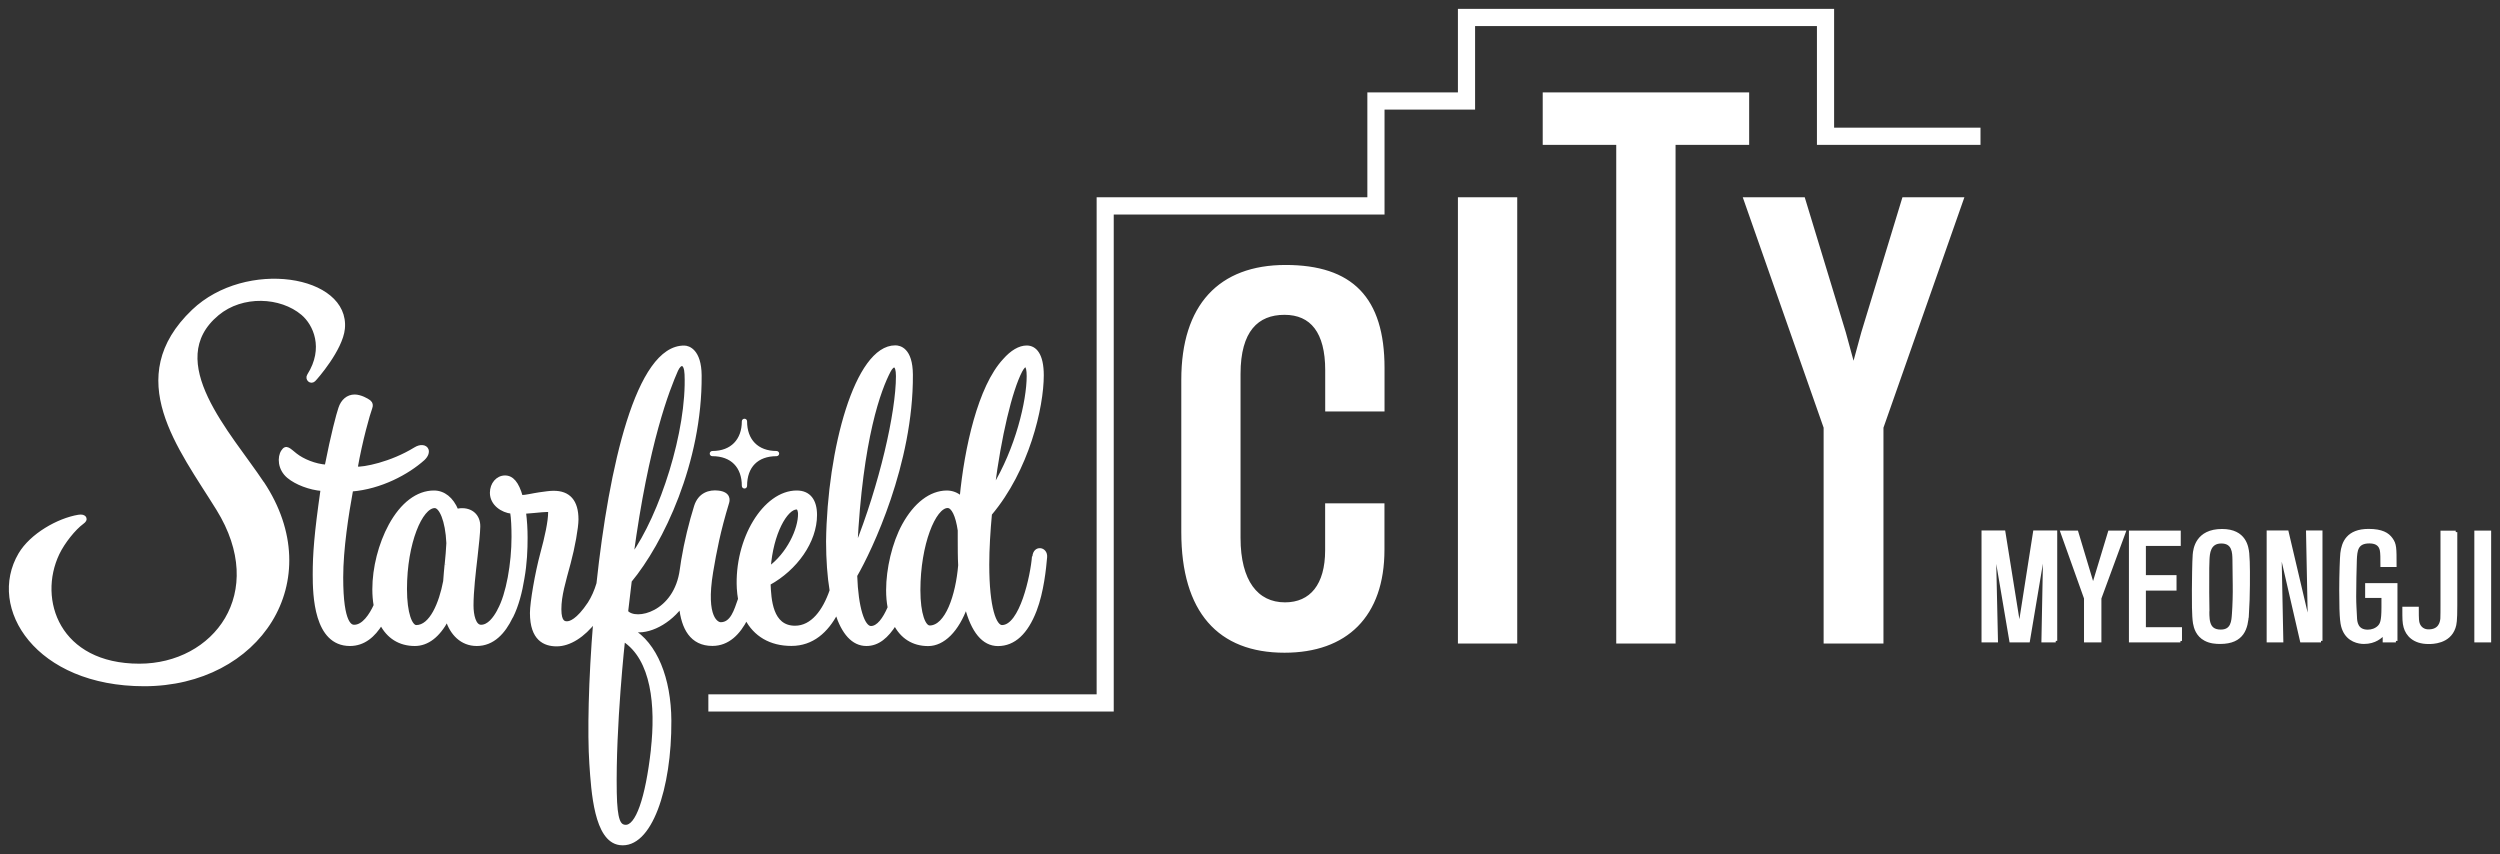
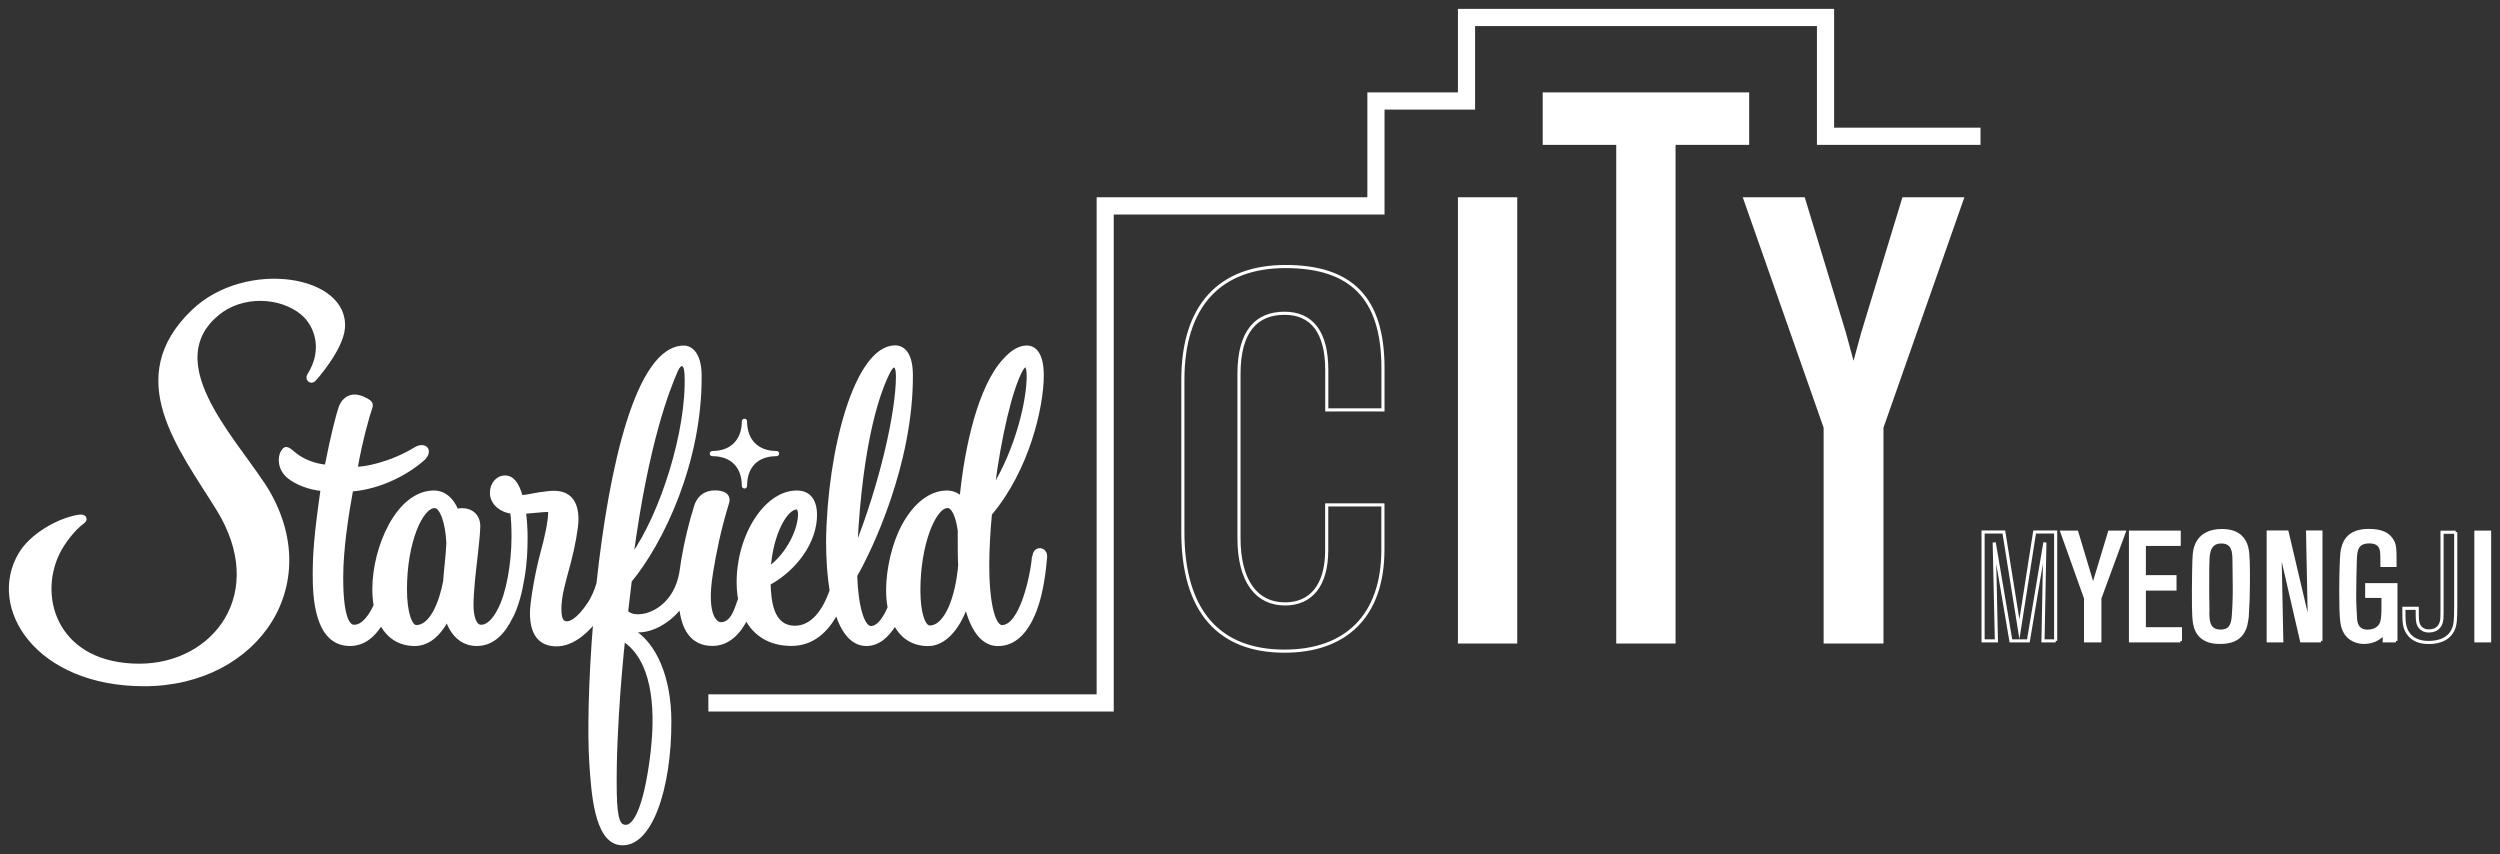
<svg xmlns="http://www.w3.org/2000/svg" width="240" height="82" viewBox="0 0 240 82" fill="none">
  <rect x="0" y="0" width="240" height="82" fill="#333333" stroke="none" />
  <g id="ëªì§ì _LOGO">
    <path d="M99.221 53.413C99.082 55.264 98.026 60.156 96.189 60.156C95.525 60.156 94.819 58.425 94.819 54.205C94.819 52.733 94.924 50.953 95.077 49.341C98.662 45.093 100.053 39.087 100.053 36.031C100.053 34.033 99.375 33.318 98.564 33.318C97.88 33.318 97.132 33.753 96.412 34.573C94.022 37.145 92.729 43.026 92.275 47.778C91.877 47.42 91.402 47.238 90.877 47.238C89.326 47.259 87.859 48.381 86.747 50.399C85.783 52.152 85.217 54.633 85.217 56.651C85.217 57.254 85.266 57.815 85.364 58.319C84.889 59.42 84.295 60.247 83.61 60.247C82.869 60.247 82.247 58.362 82.142 55.257C83.561 52.803 87.537 44.505 87.488 35.975C87.474 33.494 86.342 33.304 85.944 33.304C82.212 33.304 79.564 43.145 79.452 51.983C79.459 53.764 79.57 55.341 79.794 56.686C79.123 58.649 77.97 60.219 76.321 60.219C74.008 60.219 73.889 57.514 73.826 56.028C76.398 54.619 78.285 51.99 78.285 49.439C78.285 48.058 77.684 47.238 76.489 47.238C73.379 47.238 70.633 51.787 70.884 56.49C70.905 56.848 70.947 57.184 71.003 57.507C70.996 57.535 70.989 57.556 70.975 57.584C70.626 58.572 70.269 59.883 69.186 59.883C68.9 59.883 67.565 59.427 68.312 54.906C68.648 52.916 69.004 51.023 69.85 48.241C69.92 48.016 70.018 47.364 68.948 47.245C68.117 47.147 67.159 47.42 66.782 48.605C66.293 50.168 65.832 52.032 65.545 53.778C65.496 54.072 65.454 54.366 65.412 54.668C64.86 58.894 61.017 59.763 60.15 58.726L60.5 55.768C63.526 52.117 67.271 44.386 67.208 36.031C67.187 33.662 66.09 33.325 65.699 33.325C61.184 33.262 58.599 44.925 57.411 56.021C57.194 56.742 56.915 57.373 56.565 57.92C55.44 59.609 54.713 59.791 54.448 59.791C54.203 59.791 53.742 59.791 53.742 58.481C53.742 57.17 54.154 55.845 54.636 54.051C55.042 52.551 55.384 50.631 55.384 49.867C55.384 48.121 54.616 47.245 53.113 47.266C52.792 47.266 52.309 47.336 51.764 47.413C51.177 47.498 50.499 47.673 50.038 47.68C49.668 46.362 49.158 45.787 48.473 45.794C47.746 45.801 47.18 46.46 47.18 47.308C47.18 48.402 48.228 49.075 49.123 49.166C49.221 49.79 49.256 50.631 49.256 51.542C49.256 54.072 48.745 57.058 47.893 58.586C47.893 58.6 47.893 58.614 47.879 58.628C47.467 59.399 46.894 60.128 46.181 60.128C45.538 60.128 45.307 59.048 45.307 58.123C45.307 56.77 45.517 54.99 45.699 53.42C45.838 52.215 45.943 51.177 45.957 50.553C45.978 49.516 45.244 48.864 44.196 48.941C44.077 48.949 43.965 48.977 43.854 48.99C43.392 47.869 42.603 47.238 41.659 47.238C40.073 47.238 38.578 48.374 37.453 50.434C36.481 52.222 35.894 54.514 35.894 56.567C35.894 57.121 35.936 57.64 36.02 58.116C35.594 59.055 34.881 60.128 34.007 60.128C33.721 60.128 32.798 60.023 32.798 55.439C32.798 52.684 33.322 49.362 33.749 47.035C36.544 46.811 39.137 45.409 40.646 44.056C40.995 43.727 41.072 43.397 40.995 43.18C40.87 42.844 40.38 42.752 39.856 43.082C37.522 44.519 34.881 45.016 34.182 44.946C34.65 42.276 35.363 39.767 35.601 39.122C35.678 38.926 35.642 38.701 35.482 38.575C35.468 38.568 35.454 38.554 35.433 38.533C35.258 38.4 34.629 38.029 34.049 38.022C33.399 38.022 32.868 38.456 32.631 39.199C32.428 39.802 31.925 41.673 31.317 44.757C30.234 44.68 29.074 44.203 28.375 43.65C27.774 43.18 27.48 42.781 27.138 43.32C26.767 43.867 26.788 45.023 27.683 45.766C28.438 46.397 29.751 46.895 30.925 46.986C30.303 51.318 30.171 53.203 30.171 55.158C30.171 57.114 30.276 61.866 33.595 61.866C34.923 61.866 35.887 61.025 36.593 59.868C37.25 61.151 38.361 61.866 39.822 61.866C41.03 61.866 42.086 61.053 42.924 59.497C43.343 60.822 44.308 61.866 45.769 61.866C47.327 61.866 48.375 60.71 49.081 59.238C49.088 59.224 49.109 59.21 49.116 59.196C49.654 58.116 49.989 56.799 50.192 55.53C50.451 54.086 50.499 52.747 50.499 51.619C50.499 50.813 50.451 49.979 50.346 49.173C50.646 49.152 50.954 49.124 51.275 49.096C51.764 49.047 52.261 48.998 52.75 48.998C52.771 48.998 52.771 49.089 52.771 49.18C52.771 50.063 52.449 51.556 52.016 53.14C51.506 55.025 51.024 57.85 51.024 58.845C51.024 61.375 52.288 61.901 53.441 61.901C54.672 61.901 56.013 61.046 57.103 59.623C56.635 65.308 56.537 70.459 56.726 73.305C56.908 76.017 57.187 80.657 59.493 80.98C62.435 81.386 64.336 75.667 64.301 69.183C64.28 65.153 62.953 61.803 60.597 60.45C61.876 60.871 63.945 60.058 65.343 58.256C65.552 60.289 66.37 61.859 68.389 61.859C69.906 61.859 70.94 60.773 71.646 59.378C72.471 60.955 73.959 61.859 75.972 61.859C77.984 61.859 79.368 60.604 80.311 58.817C80.926 60.766 81.884 61.866 83.177 61.866C84.295 61.866 85.154 61.116 85.923 59.904C86.566 61.165 87.656 61.873 89.103 61.873C90.549 61.873 91.912 60.534 92.75 58.2C93.365 60.611 94.406 61.873 95.804 61.873C97.335 61.873 98.537 60.766 99.375 58.586C100.06 56.806 100.284 54.535 100.374 53.483C100.444 52.635 99.34 52.467 99.263 53.413M97.992 35.61C98.397 34.846 98.711 34.91 98.711 36.115C98.711 38.484 97.642 43.089 95.343 46.839C95.965 41.919 97.02 37.468 97.992 35.61ZM85.371 35.596C85.713 34.952 86.16 34.853 86.16 36.108C86.16 39.612 84.567 46.572 82.149 52.6C82.673 41.974 84.455 37.335 85.371 35.596ZM76.482 48.759C76.719 48.759 76.754 49.187 76.761 49.292C76.789 50.82 75.643 53.224 73.84 54.528C74.071 51.212 75.461 48.759 76.482 48.759ZM64.958 35.519C65.28 34.804 65.818 34.706 65.867 35.94C66.09 41.365 63.491 49.46 60.66 53.392C62.128 42.416 64.154 37.342 64.958 35.512M42.833 54.177C42.785 54.703 42.729 55.25 42.694 55.803C42.295 57.913 41.373 60.156 39.961 60.156C39.444 60.156 38.92 58.915 38.92 56.553C38.92 52.089 40.429 48.626 41.736 48.626C42.288 48.626 42.903 49.937 43.001 52.138C42.973 52.789 42.91 53.462 42.84 54.17M62.638 71.966C62.107 76.669 61.15 79.41 60.024 79.332C59.451 79.29 59.109 78.807 59.06 76.087C58.948 69.66 59.857 61.431 59.857 61.431C62.694 63.254 63.099 67.796 62.631 71.966M89.235 60.191C88.725 60.191 88.208 58.978 88.208 56.651C88.208 52.257 89.697 48.619 90.975 48.619C91.472 48.619 91.891 49.502 92.093 50.918V51.822C92.093 52.572 92.093 53.574 92.135 54.268C91.898 57.128 90.891 60.198 89.235 60.198M68.284 43.552C68.284 43.495 68.326 43.446 68.382 43.446C70.262 43.446 71.366 42.255 71.366 40.447C71.366 40.391 71.408 40.349 71.471 40.349C71.534 40.349 71.569 40.391 71.569 40.447C71.569 42.269 72.673 43.446 74.553 43.446C74.602 43.446 74.651 43.495 74.651 43.545C74.651 43.594 74.602 43.643 74.553 43.643C72.673 43.643 71.569 44.757 71.569 46.65C71.569 46.706 71.527 46.748 71.471 46.748C71.415 46.748 71.366 46.706 71.366 46.65C71.366 44.792 70.269 43.643 68.382 43.643C68.326 43.643 68.284 43.601 68.284 43.545M25.202 46.348C31.464 55.768 24.825 65.728 13.839 65.728C3.539 65.728 -1.116 58.347 1.91 53.203C3 51.353 5.586 49.888 7.543 49.565C7.864 49.516 8.06 49.565 8.144 49.733C8.214 49.867 8.144 50 7.906 50.175C7.131 50.743 6.089 52.032 5.558 53.14C3.441 57.584 5.607 63.864 13.378 63.864C20.597 63.864 25.929 56.981 20.904 48.864C17.256 42.977 11.813 36.276 18.542 29.849C23.637 24.992 33.448 26.562 32.959 31.552C32.763 33.536 30.345 36.304 30.143 36.493C29.828 36.781 29.402 36.388 29.633 36.024C31.275 33.424 30.213 31.104 29.039 30.115C26.956 28.356 23.252 28.181 20.89 30.143C15.419 34.685 22.099 41.687 25.195 46.355" fill="white" />
-     <path d="M113.554 36.459C113.554 29.351 117.097 25.587 123.415 25.587C129.732 25.587 132.765 28.629 132.765 35.323V39.353H127.37V35.533C127.37 31.875 125.93 30.073 123.31 30.073C120.689 30.073 118.942 31.72 118.942 35.891V51.64C118.942 55.81 120.64 57.976 123.359 57.976C125.875 57.976 127.363 56.175 127.363 52.825V48.472H132.758V52.775C132.758 59.111 129.215 62.511 123.31 62.511C117.041 62.511 113.554 58.698 113.554 51.079V36.459Z" fill="white" />
    <path d="M140.11 61.628V19.09H145.504V61.628H140.11Z" fill="white" />
    <path d="M160.704 13.756V61.628H155.309V13.756H148.251V9.018H167.769V13.756H160.704Z" fill="white" />
    <path d="M175.924 12.404V1H140.11V9.018H131.416V19.09H105.427V66.807H68.152V68.16H106.769V20.443H132.765V10.371H141.458V2.353H174.576V13.756H189.978V12.404H175.924Z" fill="white" />
    <path d="M182.745 19.09L178.824 31.959L177.993 35.008H177.888L177.056 31.959L173.143 19.09H167.517L175.218 41.035V61.628H180.662V41.035L188.37 19.09H182.745Z" fill="white" />
-     <path d="M197.35 61.523H196.127L196.309 52.081L194.723 61.523H193.045L191.445 52.081L191.655 61.523H190.376V51.072H192.368L193.863 60.401L195.324 51.072H197.343V61.523H197.35Z" fill="white" />
    <path d="M201.585 61.523H200.215V57.429L197.951 51.086H199.37L200.935 56.301L202.514 51.086H203.919L201.585 57.429V61.523Z" fill="white" />
    <path d="M209.321 61.523H204.527V51.086H209.202V52.257H205.855V55.362H208.797V56.546H205.855V60.359H209.321V61.53V61.523Z" fill="white" />
    <path d="M215.743 58.95C215.666 60.268 215.338 61.67 213.137 61.67C212.745 61.67 212.2 61.642 211.704 61.375C210.949 60.976 210.754 60.254 210.677 59.826C210.558 59.118 210.572 57.598 210.572 56.665C210.572 55.999 210.6 53.813 210.649 53.252C210.691 52.719 210.907 50.932 213.318 50.932C215.534 50.932 215.715 52.558 215.778 53.119C215.869 54.009 215.841 55.88 215.841 56.161C215.841 56.974 215.799 58.172 215.75 58.957L215.743 58.95ZM211.942 58.27C211.97 59.273 211.788 60.59 213.192 60.59C214.325 60.59 214.367 59.616 214.415 58.936C214.478 58.067 214.506 57.002 214.492 56.161C214.478 55.348 214.478 54.521 214.464 53.708C214.45 53.056 214.436 52.025 213.241 52.025C212.046 52.025 211.99 53.161 211.963 53.694C211.935 54.212 211.935 54.373 211.935 56.89C211.935 57.598 211.935 57.612 211.949 58.278L211.942 58.27Z" fill="white" />
    <path d="M222.815 61.523H220.949L218.867 52.474L219.049 61.523H217.749V51.072H219.559L221.711 60.219L221.529 51.072H222.808V61.523H222.815Z" fill="white" />
    <path d="M230.006 61.523H228.888V60.801C228.56 61.123 228.014 61.67 226.931 61.67C226.449 61.67 225.457 61.495 225.017 60.457C224.835 60.016 224.716 59.616 224.716 56.686C224.716 55.102 224.779 53.476 224.821 53.112C224.94 52.109 225.38 50.925 227.386 50.925C228.664 50.925 229.223 51.282 229.559 51.752C229.922 52.257 229.922 52.593 229.922 54.282H228.671C228.671 53.588 228.671 53.084 228.609 52.803C228.518 52.39 228.245 52.018 227.462 52.018C226.198 52.018 226.149 52.873 226.107 53.736C226.079 54.31 226.044 56.483 226.044 57.268C226.044 58.053 226.093 58.586 226.121 59.252C226.135 59.679 226.198 60.597 227.309 60.597C227.7 60.597 228.091 60.464 228.378 60.184C228.615 59.932 228.769 59.679 228.769 58.319V57.254H227.204V56.133H230.006V61.53V61.523Z" fill="white" />
-     <path d="M235.75 51.086V58.109C235.75 59.63 235.688 59.925 235.583 60.24C235.101 61.677 233.5 61.677 233.137 61.677C231.718 61.677 231.089 60.906 230.894 60.198C230.775 59.77 230.775 59.441 230.775 58.397H232.054C232.054 59.518 232.068 59.679 232.172 59.946C232.34 60.345 232.704 60.569 233.123 60.569C234.192 60.583 234.388 59.812 234.423 59.385C234.437 59.182 234.437 58.425 234.437 58.186V51.093H235.75V51.086Z" fill="white" />
    <path d="M239 61.523H237.686V51.086H239V61.523Z" fill="white" />
    <path d="M99.221 53.413C99.082 55.264 98.026 60.156 96.189 60.156C95.525 60.156 94.819 58.425 94.819 54.205C94.819 52.733 94.924 50.953 95.077 49.341C98.662 45.093 100.053 39.087 100.053 36.031C100.053 34.033 99.375 33.318 98.564 33.318C97.88 33.318 97.132 33.753 96.412 34.573C94.022 37.145 92.729 43.026 92.275 47.778C91.877 47.42 91.402 47.238 90.877 47.238C89.326 47.259 87.859 48.381 86.747 50.399C85.783 52.152 85.217 54.633 85.217 56.651C85.217 57.254 85.266 57.815 85.364 58.319C84.889 59.42 84.295 60.247 83.61 60.247C82.869 60.247 82.247 58.362 82.142 55.257C83.561 52.803 87.537 44.505 87.488 35.975C87.474 33.494 86.342 33.304 85.944 33.304C82.212 33.304 79.564 43.145 79.452 51.983C79.459 53.764 79.57 55.341 79.794 56.686C79.123 58.649 77.97 60.219 76.321 60.219C74.008 60.219 73.889 57.514 73.826 56.028C76.398 54.619 78.285 51.99 78.285 49.439C78.285 48.058 77.684 47.238 76.489 47.238C73.379 47.238 70.633 51.787 70.884 56.49C70.905 56.848 70.947 57.184 71.003 57.507C70.996 57.535 70.989 57.556 70.975 57.584C70.626 58.572 70.269 59.883 69.186 59.883C68.9 59.883 67.565 59.427 68.312 54.906C68.648 52.916 69.004 51.023 69.85 48.241C69.92 48.016 70.018 47.364 68.948 47.245C68.117 47.147 67.159 47.42 66.782 48.605C66.293 50.168 65.832 52.032 65.545 53.778C65.496 54.072 65.454 54.366 65.412 54.668C64.86 58.894 61.017 59.763 60.15 58.726L60.5 55.768C63.526 52.117 67.271 44.386 67.208 36.031C67.187 33.662 66.09 33.325 65.699 33.325C61.184 33.262 58.599 44.925 57.411 56.021C57.194 56.742 56.915 57.373 56.565 57.92C55.44 59.609 54.713 59.791 54.448 59.791C54.203 59.791 53.742 59.791 53.742 58.481C53.742 57.17 54.154 55.845 54.636 54.051C55.042 52.551 55.384 50.631 55.384 49.867C55.384 48.121 54.616 47.245 53.113 47.266C52.792 47.266 52.309 47.336 51.764 47.413C51.177 47.498 50.499 47.673 50.038 47.68C49.668 46.362 49.158 45.787 48.473 45.794C47.746 45.801 47.18 46.46 47.18 47.308C47.18 48.402 48.228 49.075 49.123 49.166C49.221 49.79 49.256 50.631 49.256 51.542C49.256 54.072 48.745 57.058 47.893 58.586C47.893 58.6 47.893 58.614 47.879 58.628C47.467 59.399 46.894 60.128 46.181 60.128C45.538 60.128 45.307 59.048 45.307 58.123C45.307 56.77 45.517 54.99 45.699 53.42C45.838 52.215 45.943 51.177 45.957 50.553C45.978 49.516 45.244 48.864 44.196 48.941C44.077 48.949 43.965 48.977 43.854 48.99C43.392 47.869 42.603 47.238 41.659 47.238C40.073 47.238 38.578 48.374 37.453 50.434C36.481 52.222 35.894 54.514 35.894 56.567C35.894 57.121 35.936 57.64 36.02 58.116C35.594 59.055 34.881 60.128 34.007 60.128C33.721 60.128 32.798 60.023 32.798 55.439C32.798 52.684 33.322 49.362 33.749 47.035C36.544 46.811 39.137 45.409 40.646 44.056C40.995 43.727 41.072 43.397 40.995 43.18C40.87 42.844 40.38 42.752 39.856 43.082C37.522 44.519 34.881 45.016 34.182 44.946C34.65 42.276 35.363 39.767 35.601 39.122C35.678 38.926 35.642 38.701 35.482 38.575C35.468 38.568 35.454 38.554 35.433 38.533C35.258 38.4 34.629 38.029 34.049 38.022C33.399 38.022 32.868 38.456 32.631 39.199C32.428 39.802 31.925 41.673 31.317 44.757C30.234 44.68 29.074 44.203 28.375 43.65C27.774 43.18 27.48 42.781 27.138 43.32C26.767 43.867 26.788 45.023 27.683 45.766C28.438 46.397 29.751 46.895 30.925 46.986C30.303 51.318 30.171 53.203 30.171 55.158C30.171 57.114 30.276 61.866 33.595 61.866C34.923 61.866 35.887 61.025 36.593 59.868C37.25 61.151 38.361 61.866 39.822 61.866C41.03 61.866 42.086 61.053 42.924 59.497C43.343 60.822 44.308 61.866 45.769 61.866C47.327 61.866 48.375 60.71 49.081 59.238C49.088 59.224 49.109 59.21 49.116 59.196C49.654 58.116 49.989 56.799 50.192 55.53C50.451 54.086 50.499 52.747 50.499 51.619C50.499 50.813 50.451 49.979 50.346 49.173C50.646 49.152 50.954 49.124 51.275 49.096C51.764 49.047 52.261 48.998 52.75 48.998C52.771 48.998 52.771 49.089 52.771 49.18C52.771 50.063 52.449 51.556 52.016 53.14C51.506 55.025 51.024 57.85 51.024 58.845C51.024 61.375 52.288 61.901 53.441 61.901C54.672 61.901 56.013 61.046 57.103 59.623C56.635 65.308 56.537 70.459 56.726 73.305C56.908 76.017 57.187 80.657 59.493 80.98C62.435 81.386 64.336 75.667 64.301 69.183C64.28 65.153 62.953 61.803 60.597 60.45C61.876 60.871 63.945 60.058 65.343 58.256C65.552 60.289 66.37 61.859 68.389 61.859C69.906 61.859 70.94 60.773 71.646 59.378C72.471 60.955 73.959 61.859 75.972 61.859C77.984 61.859 79.368 60.604 80.311 58.817C80.926 60.766 81.884 61.866 83.177 61.866C84.295 61.866 85.154 61.116 85.923 59.904C86.566 61.165 87.656 61.873 89.103 61.873C90.549 61.873 91.912 60.534 92.75 58.2C93.365 60.611 94.406 61.873 95.804 61.873C97.335 61.873 98.537 60.766 99.375 58.586C100.06 56.806 100.284 54.535 100.374 53.483C100.444 52.635 99.34 52.467 99.263 53.413M64.958 35.519C65.28 34.804 65.818 34.706 65.867 35.94C66.09 41.365 63.491 49.46 60.66 53.392C62.128 42.416 64.154 37.342 64.958 35.512M42.833 54.177C42.785 54.703 42.729 55.25 42.694 55.803C42.295 57.913 41.373 60.156 39.961 60.156C39.444 60.156 38.92 58.915 38.92 56.553C38.92 52.089 40.429 48.626 41.736 48.626C42.288 48.626 42.903 49.937 43.001 52.138C42.973 52.789 42.91 53.462 42.84 54.17M62.638 71.966C62.107 76.669 61.15 79.41 60.024 79.332C59.451 79.29 59.109 78.807 59.06 76.087C58.948 69.66 59.857 61.431 59.857 61.431C62.694 63.254 63.099 67.796 62.631 71.966M89.235 60.191C88.725 60.191 88.208 58.978 88.208 56.651C88.208 52.257 89.697 48.619 90.975 48.619C91.472 48.619 91.891 49.502 92.093 50.918V51.822C92.093 52.572 92.093 53.574 92.135 54.268C91.898 57.128 90.891 60.198 89.235 60.198M68.284 43.552C68.284 43.495 68.326 43.446 68.382 43.446C70.262 43.446 71.366 42.255 71.366 40.447C71.366 40.391 71.408 40.349 71.471 40.349C71.534 40.349 71.569 40.391 71.569 40.447C71.569 42.269 72.673 43.446 74.553 43.446C74.602 43.446 74.651 43.495 74.651 43.545C74.651 43.594 74.602 43.643 74.553 43.643C72.673 43.643 71.569 44.757 71.569 46.65C71.569 46.706 71.527 46.748 71.471 46.748C71.415 46.748 71.366 46.706 71.366 46.65C71.366 44.792 70.269 43.643 68.382 43.643C68.326 43.643 68.284 43.601 68.284 43.545M25.202 46.348C31.464 55.768 24.825 65.728 13.839 65.728C3.539 65.728 -1.116 58.347 1.91 53.203C3 51.353 5.586 49.888 7.543 49.565C7.864 49.516 8.06 49.565 8.144 49.733C8.214 49.867 8.144 50 7.906 50.175C7.131 50.743 6.089 52.032 5.558 53.14C3.441 57.584 5.607 63.864 13.378 63.864C20.597 63.864 25.929 56.981 20.904 48.864C17.256 42.977 11.813 36.276 18.542 29.849C23.637 24.992 33.448 26.562 32.959 31.552C32.763 33.536 30.345 36.304 30.143 36.493C29.828 36.781 29.402 36.388 29.633 36.024C31.275 33.424 30.213 31.104 29.039 30.115C26.956 28.356 23.252 28.181 20.89 30.143C15.419 34.685 22.099 41.687 25.195 46.355M97.992 35.61C98.397 34.846 98.711 34.91 98.711 36.115C98.711 38.484 97.642 43.089 95.343 46.839C95.965 41.919 97.02 37.468 97.992 35.61ZM85.371 35.596C85.713 34.952 86.16 34.853 86.16 36.108C86.16 39.612 84.567 46.572 82.149 52.6C82.673 41.974 84.455 37.335 85.371 35.596ZM76.482 48.759C76.719 48.759 76.754 49.187 76.761 49.292C76.789 50.82 75.643 53.224 73.84 54.528C74.071 51.212 75.462 48.759 76.482 48.759ZM113.554 36.459C113.554 29.351 117.097 25.587 123.415 25.587C129.732 25.587 132.765 28.629 132.765 35.323V39.353H127.37V35.533C127.37 31.875 125.93 30.073 123.31 30.073C120.689 30.073 118.942 31.72 118.942 35.891V51.64C118.942 55.81 120.64 57.976 123.359 57.976C125.875 57.976 127.363 56.175 127.363 52.825V48.472H132.758V52.775C132.758 59.111 129.215 62.511 123.31 62.511C117.041 62.511 113.554 58.698 113.554 51.079V36.459ZM140.11 61.628V19.09H145.504V61.628H140.11ZM160.704 13.756V61.628H155.309V13.756H148.251V9.018H167.769V13.756H160.704ZM175.924 12.404V1H140.11V9.018H131.416V19.09H105.427V66.807H68.152V68.16H106.769V20.443H132.765V10.371H141.458V2.353H174.576V13.756H189.978V12.404H175.924ZM182.745 19.09L178.824 31.959L177.993 35.008H177.888L177.056 31.959L173.143 19.09H167.517L175.218 41.035V61.628H180.662V41.035L188.37 19.09H182.745ZM197.35 61.523H196.127L196.309 52.081L194.723 61.523H193.045L191.445 52.081L191.655 61.523H190.376V51.072H192.368L193.863 60.401L195.324 51.072H197.343V61.523H197.35ZM201.585 61.523H200.215V57.429L197.951 51.086H199.37L200.935 56.301L202.514 51.086H203.919L201.585 57.429V61.523ZM209.321 61.523H204.527V51.086H209.202V52.257H205.855V55.362H208.797V56.546H205.855V60.359H209.321V61.53V61.523ZM215.743 58.95C215.666 60.268 215.338 61.67 213.137 61.67C212.745 61.67 212.2 61.642 211.704 61.375C210.949 60.976 210.754 60.254 210.677 59.826C210.558 59.118 210.572 57.598 210.572 56.665C210.572 55.999 210.6 53.813 210.649 53.252C210.691 52.719 210.907 50.932 213.318 50.932C215.534 50.932 215.715 52.558 215.778 53.119C215.869 54.009 215.841 55.88 215.841 56.161C215.841 56.974 215.799 58.172 215.75 58.957L215.743 58.95ZM211.942 58.27C211.97 59.273 211.788 60.59 213.192 60.59C214.325 60.59 214.366 59.616 214.415 58.936C214.478 58.067 214.506 57.002 214.492 56.161C214.478 55.348 214.478 54.521 214.464 53.708C214.45 53.056 214.436 52.025 213.241 52.025C212.046 52.025 211.99 53.161 211.963 53.694C211.935 54.212 211.935 54.373 211.935 56.89C211.935 57.598 211.935 57.612 211.949 58.278L211.942 58.27ZM222.815 61.523H220.949L218.867 52.474L219.049 61.523H217.749V51.072H219.559L221.711 60.219L221.529 51.072H222.808V61.523H222.815ZM230.006 61.523H228.888V60.801C228.56 61.123 228.014 61.67 226.931 61.67C226.449 61.67 225.457 61.495 225.017 60.457C224.835 60.016 224.716 59.616 224.716 56.686C224.716 55.102 224.779 53.476 224.821 53.112C224.94 52.109 225.38 50.925 227.386 50.925C228.664 50.925 229.223 51.282 229.559 51.752C229.922 52.257 229.922 52.593 229.922 54.282H228.671C228.671 53.588 228.671 53.084 228.609 52.803C228.518 52.39 228.245 52.018 227.462 52.018C226.198 52.018 226.149 52.873 226.107 53.736C226.079 54.31 226.044 56.483 226.044 57.268C226.044 58.053 226.093 58.586 226.121 59.252C226.135 59.679 226.198 60.597 227.309 60.597C227.7 60.597 228.091 60.464 228.378 60.184C228.615 59.932 228.769 59.679 228.769 58.319V57.254H227.204V56.133H230.006V61.53V61.523ZM235.75 51.086V58.109C235.75 59.63 235.688 59.925 235.583 60.24C235.101 61.677 233.5 61.677 233.137 61.677C231.718 61.677 231.089 60.906 230.894 60.198C230.775 59.77 230.775 59.441 230.775 58.397H232.054C232.054 59.518 232.068 59.679 232.172 59.946C232.34 60.345 232.704 60.569 233.123 60.569C234.192 60.583 234.388 59.812 234.423 59.385C234.437 59.182 234.437 58.425 234.437 58.186V51.093H235.75V51.086ZM239 61.523H237.686V51.086H239V61.523Z" stroke="white" stroke-width="0.3" stroke-miterlimit="10" />
  </g>
</svg>